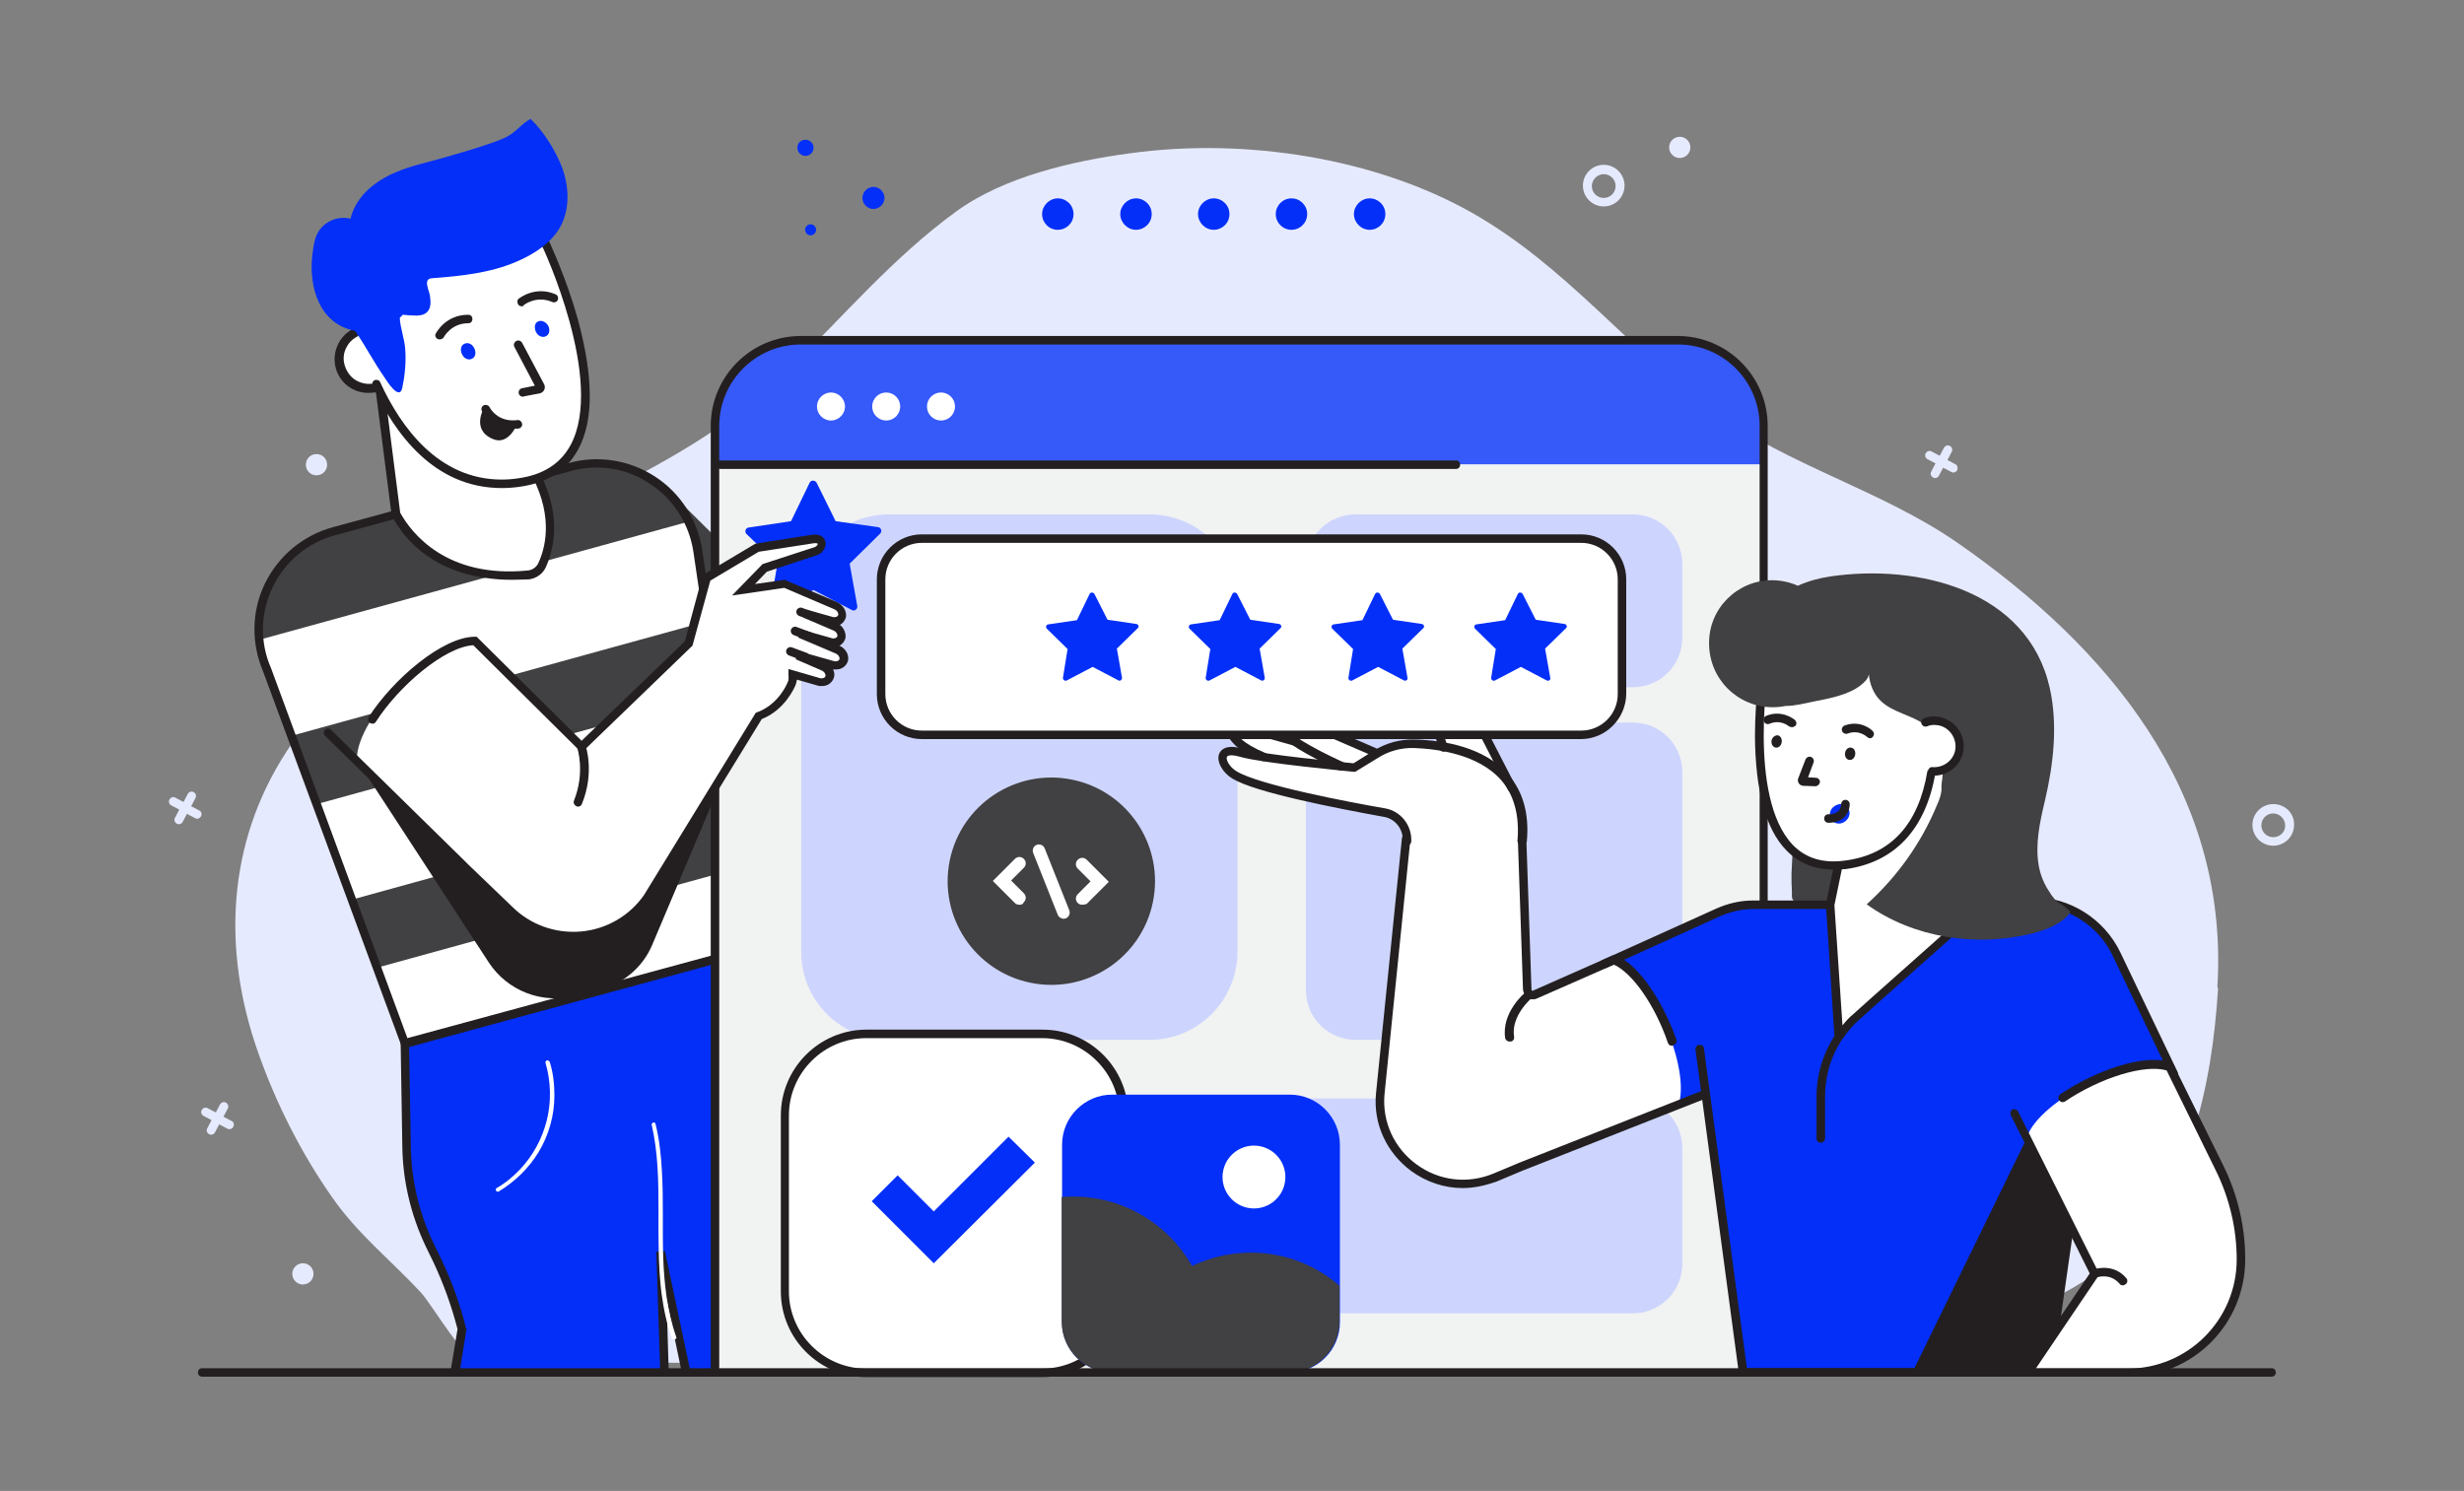
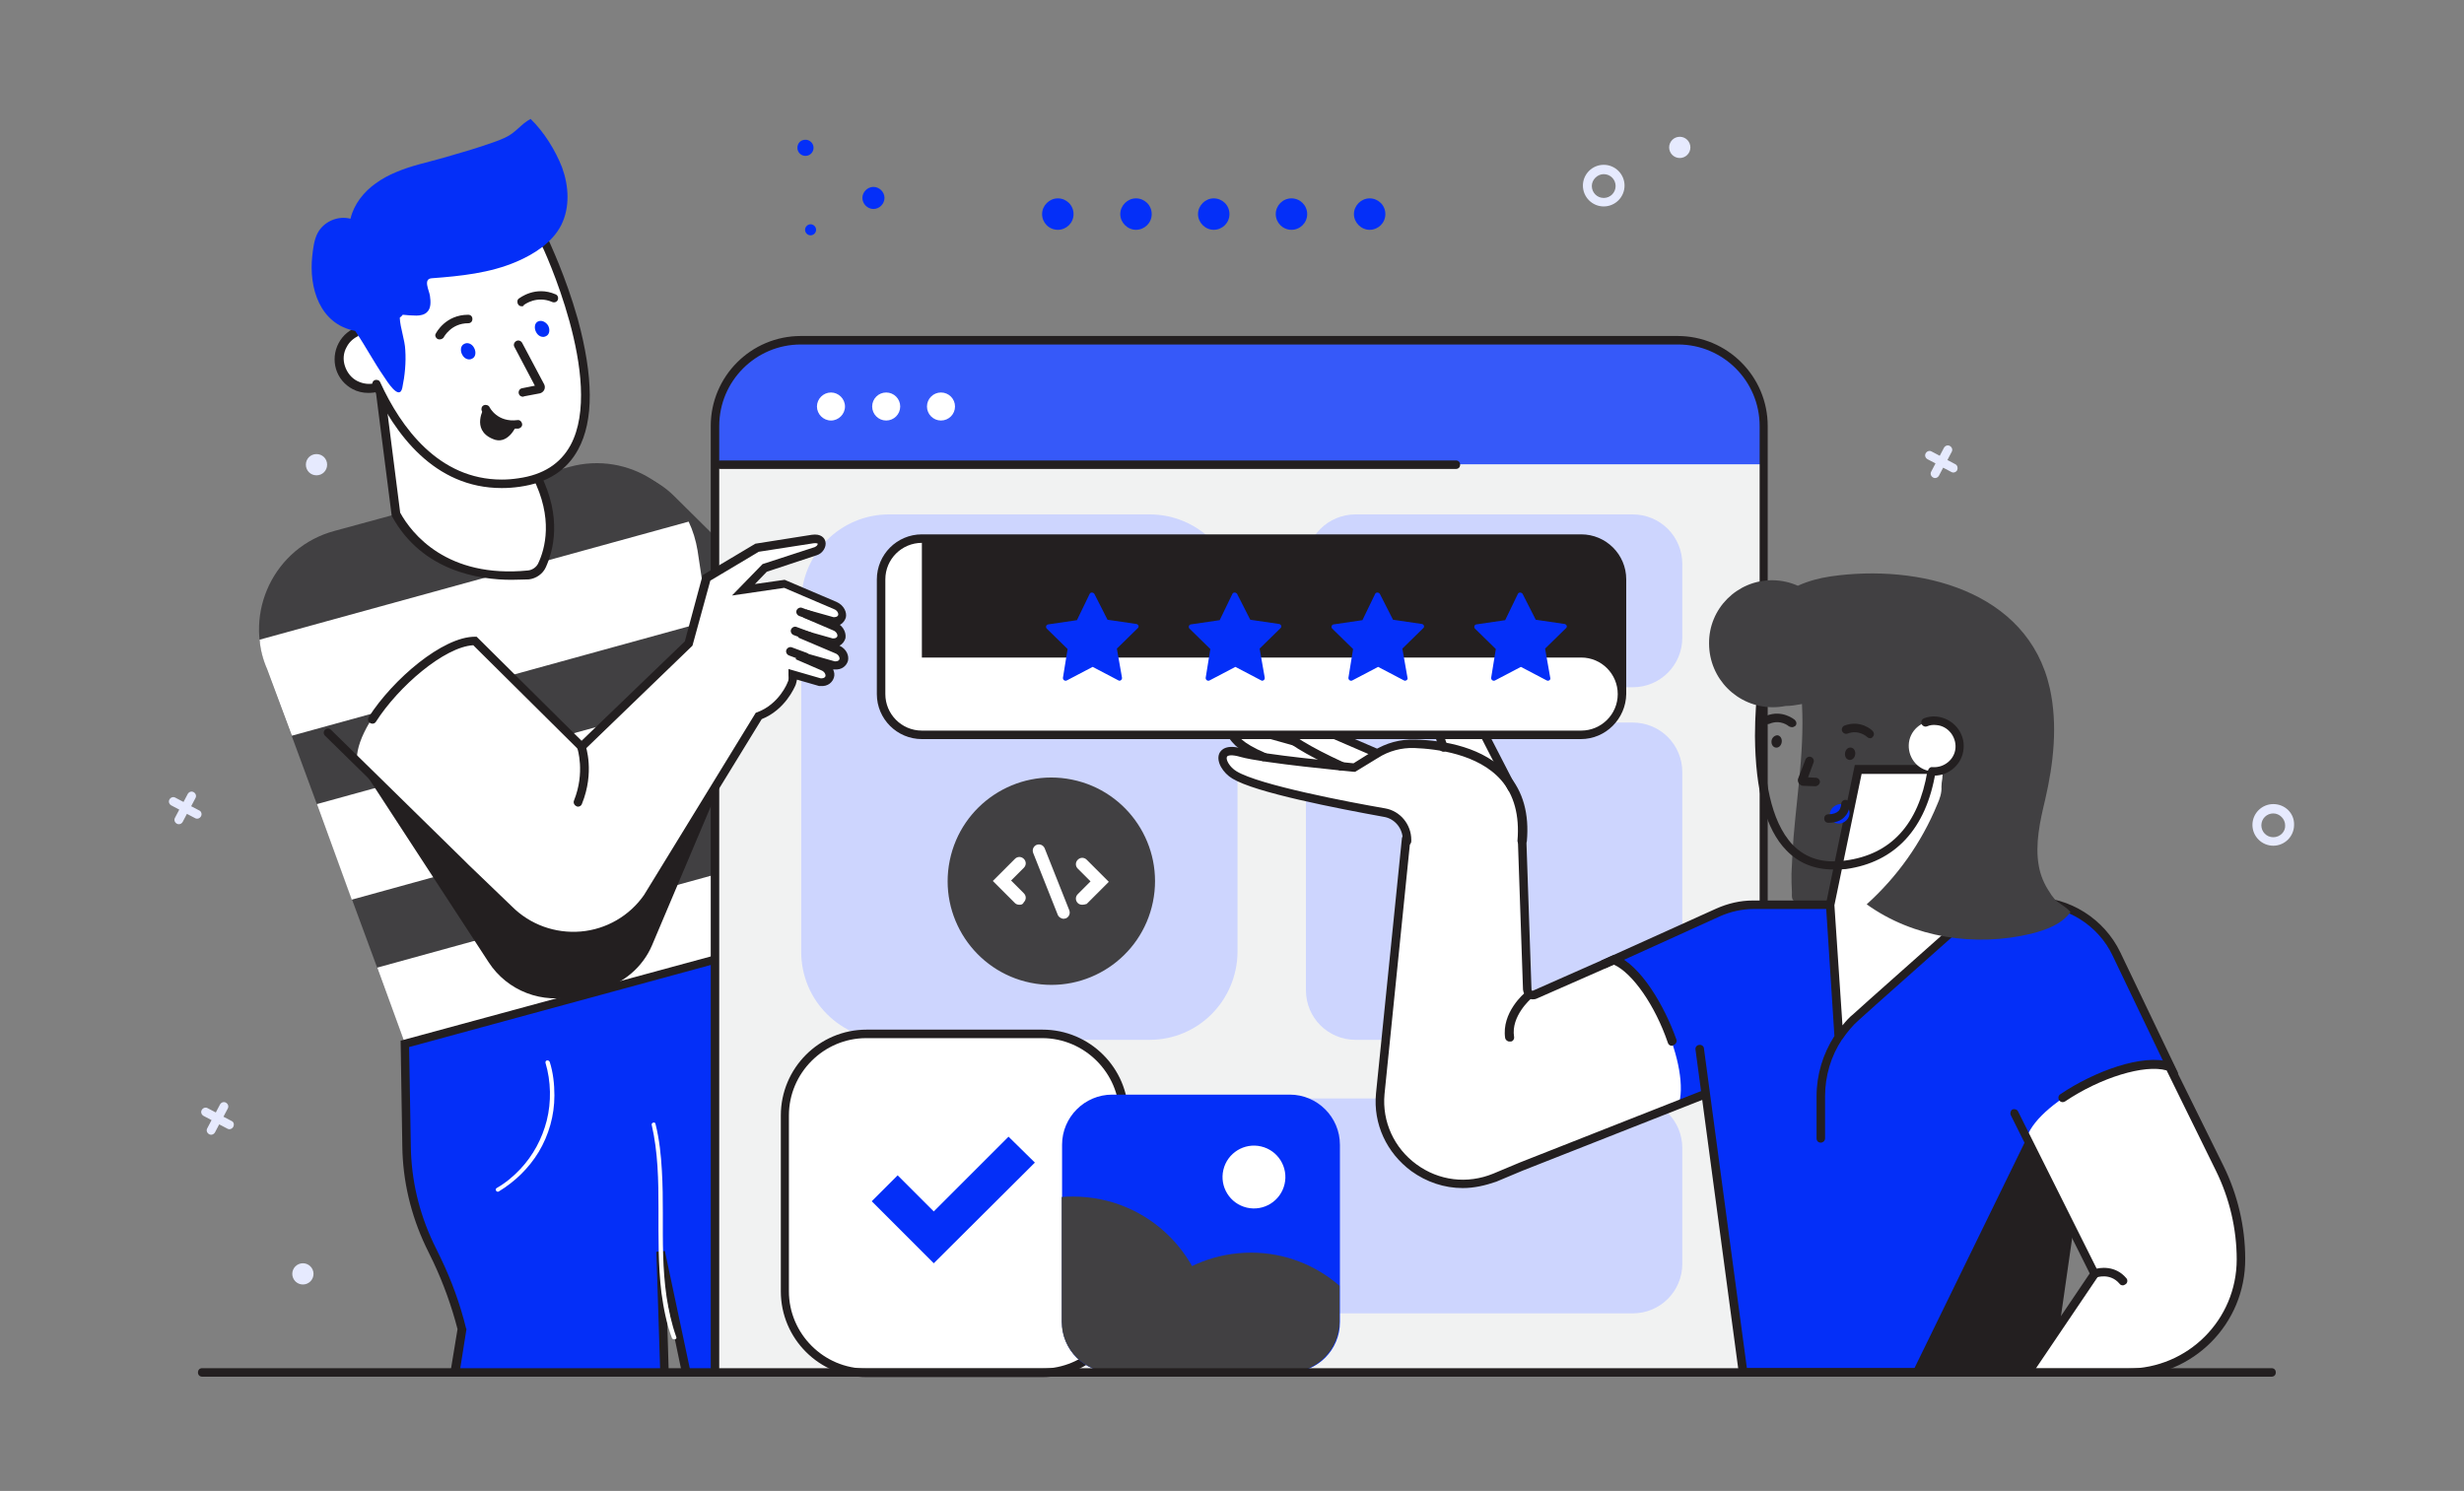
<svg xmlns="http://www.w3.org/2000/svg" version="1.1" id="Layer_3" x="0px" y="0px" viewBox="0 0 580 351" style="enable-background:new 0 0 580 351;" xml:space="preserve">
  <rect x="0" y="0" width="580" height="351" fill="#808080" stroke="none" />
  <style type="text/css">
	.st0{fill:#E6EAFE;}
	.st1{fill:#414042;}
	.st2{fill:#FFFFFF;}
	.st3{fill:#231F20;}
	.st4{fill:#111C3A;}
	.st5{fill:#042FF8;}
	.st6{fill:#F1F2F2;}
	.st7{fill:#3659F9;}
	.st8{fill:#CDD5FE;}
</style>
  <g>
    <g>
-       <path class="st0" d="M522,231.5c2.4-45.4-25.8-79.1-61.2-103.7c-17.9-12.4-39.7-18.1-57.5-31c-20-14.6-34.6-34.1-56.8-46.7    c-22.6-12.8-53.2-17.8-80.6-14c-13.4,1.8-29.5,5.5-40.7,13.6c-14.9,10.8-26.8,24.9-39.9,37.7c-14,13.6-29.3,21.7-46.5,30.4    c-28,14.1-54.4,33-71.4,59.2c-14,21.6-15.1,46.7-6.7,70.6c4.2,12,10.2,23.9,17.5,34.3c5.9,8.5,13.8,14.8,20.8,22.3    c2.9,3.1,10.9,17.4,15,17.2c38.1-1.5,77.7,0.2,116.1,0.4c48.8,0.2,97.6,0.4,146.5,0.6c20.7,0.1,44.3,2.9,63.8-2.6    c19.1-5.4,41-9.9,56.9-23.1c18.2-15.1,23.4-41.5,24.8-63.9C521.9,232.3,521.9,231.9,522,231.5z" />
-     </g>
+       </g>
    <g>
      <g>
        <path class="st1" d="M148.8,165.6l-19.5-19.3c-8-7.9-8-20.8-0.1-28.8l0.6-0.7c7.9-8,20.8-8,28.8-0.1l19.5,19.3L148.8,165.6z" />
      </g>
      <g>
        <path class="st1" d="M134.1,109.9L78.7,125c-14.1,3.8-21.5,19.2-15.8,32.6l32.4,87.9l82.7-22.5l-13.8-93.5     C162.1,115.3,148,106.1,134.1,109.9z" />
      </g>
      <g>
        <g>
          <polygon class="st2" points="178,223.1 175.2,204 88.8,227.8 95.3,245.6     " />
        </g>
        <g>
          <path class="st2" d="M164.2,129.6c-0.4-2.4-1.1-4.7-2.1-6.8L61.1,150.6c0.2,2.4,0.8,4.7,1.8,7l5.8,15.6l98-27L164.2,129.6z" />
        </g>
        <g>
          <polygon class="st2" points="172.7,187 169.2,163.2 74.6,189.3 82.8,211.8     " />
        </g>
      </g>
      <g>
-         <path class="st3" d="M94.7,246.8L61.9,158c-2.8-6.6-2.7-14.2,0.5-20.7c3.2-6.5,9-11.3,16-13.2l55.5-15.1     c6.9-1.9,14.3-0.7,20.3,3.2c6,3.9,10,10.2,11.1,17.3l13.9,94.4L94.7,246.8z M134.4,110.9l-55.5,15.1c-6.4,1.7-11.8,6.2-14.7,12.2     c-2.9,6-3.1,13-0.4,19.1l32.1,87.1l81-22l-13.7-92.6c-1-6.5-4.7-12.3-10.2-15.9C147.5,110.2,140.7,109.1,134.4,110.9z" />
-       </g>
+         </g>
      <g id="XMLID_00000071521316120207281760000009756008488333096330_">
        <path class="st2" d="M93.2,121c8.3,15.1,25.3,14.8,31.2,14.2c1.4-0.1,2.6-1,3.2-2.3c1.6-3.4,3.8-11-1.3-21l-11.4-30.5l-26,5.4     L93.2,121z" />
      </g>
      <g id="XMLID_00000064340543544767640680000001108053829738060441_">
        <path class="st3" d="M120.4,136.5c-7.6,0-21-2-28.1-14.9l-0.1-0.2l-4.5-35.2l27.8-5.8l11.7,31.2c5.2,10.3,3,18.1,1.3,21.9     c-0.7,1.6-2.3,2.7-4,2.9C123.5,136.4,122.1,136.5,120.4,136.5z M94.2,120.7c2.7,4.9,11,15.5,30.1,13.6c1-0.1,2-0.8,2.4-1.7     c1.6-3.4,3.6-10.6-1.3-20.2l0-0.1l-11.1-29.6L90,87.7L94.2,120.7z" />
      </g>
      <g>
        <path class="st4" d="M113.1,105.8l10.5-0.8l1.9,5.1C125.5,110,119,112.4,113.1,105.8z" />
      </g>
      <g>
        <path class="st5" d="M95.3,245.6l0.4,24.1c0.1,8,2,15.9,5.4,23.2l1.8,3.7c2.5,5.2,4.4,10.6,5.8,16.2l-1.6,9.9l49.3,0l-0.9-28     l5.9,27.8h45.8l-24.7-89.6l-4.5-9.8L95.3,245.6z" />
      </g>
      <g>
        <path class="st3" d="M107.1,323.7c-0.1,0-0.1,0-0.2,0c-0.5-0.1-0.9-0.6-0.8-1.1l1.6-9.7c-1.4-5.4-3.3-10.7-5.7-15.8l-1.8-3.7     c-3.5-7.4-5.4-15.4-5.5-23.6l-0.4-24.8l84.3-22.9l4.9,10.7l24.7,89.6c0.1,0.5-0.2,1.1-0.7,1.2s-1.1-0.2-1.2-0.7l-24.7-89.6     l-4.1-8.9l-81.2,22.1l0.4,23.3c0.1,7.9,1.9,15.6,5.3,22.8l1.8,3.7c2.5,5.2,4.5,10.7,5.9,16.4l0.1,0.2l-1.6,10.1     C108,323.3,107.6,323.7,107.1,323.7z" />
      </g>
      <g>
        <path class="st3" d="M156.4,323.7c-0.5,0-1-0.4-1-1l-0.9-28l2-0.2l5.9,27.8c0.1,0.5-0.2,1.1-0.8,1.2c-0.5,0.1-1.1-0.2-1.2-0.8     l-3.5-16.8l0.5,16.8C157.4,323.2,157,323.6,156.4,323.7C156.4,323.7,156.4,323.7,156.4,323.7z" />
      </g>
      <g>
        <g>
          <path class="st2" d="M159.2,314.8c-2.2-6.2-2.9-12.8-3.1-19.3c-0.2-6.6,0.1-13.3-0.3-19.9c-0.2-3.7-0.6-7.4-1.5-11      c-0.1-0.6-1-0.3-0.9,0.2c1.5,6.5,1.6,13.1,1.6,19.8c0,6.6-0.1,13.2,0.7,19.8c0.5,3.6,1.2,7.3,2.5,10.7      C158.6,315.5,159.4,315.3,159.2,314.8L159.2,314.8z" />
        </g>
      </g>
      <g>
        <g>
          <path class="st2" d="M128.4,250.2c1.3,4.4,1.4,9.2,0.3,13.6c-1.1,4.3-3.2,8.2-6.2,11.4c-1.7,1.8-3.5,3.3-5.6,4.5      c-0.5,0.3,0,1.1,0.5,0.8c3.8-2.3,7.1-5.5,9.4-9.3c2.4-4,3.7-8.6,3.7-13.3c0-2.7-0.3-5.4-1.1-7.9      C129.1,249.4,128.3,249.6,128.4,250.2L128.4,250.2z" />
        </g>
      </g>
      <g>
        <path class="st3" d="M85.2,180.8l29.8,45.7c4.4,6.8,12.7,10,20.6,7.9l5.6-1.4c5.5-1.4,10.1-5.3,12.3-10.5l18.1-42.8L85.2,180.8z" />
      </g>
      <g>
        <path class="st2" d="M93.4,82.5c1.1,3.7-1,7.6-4.6,8.7c-3.7,1.1-7.6-1-8.7-4.6c-1.1-3.7,1-7.6,4.6-8.7     C88.4,76.7,92.3,78.8,93.4,82.5z" />
      </g>
      <g>
        <path class="st3" d="M86.7,92.5c-1.3,0-2.6-0.3-3.7-0.9c-1.9-1-3.3-2.7-3.9-4.7c-0.6-2-0.4-4.2,0.6-6.1s2.7-3.3,4.7-3.9     c2-0.6,4.2-0.4,6.1,0.6c1.9,1,3.3,2.7,3.9,4.7l0,0c0.6,2,0.4,4.2-0.6,6.1s-2.7,3.3-4.7,3.9C88.3,92.4,87.5,92.5,86.7,92.5z      M86.8,78.5c-0.6,0-1.2,0.1-1.7,0.3c-1.5,0.5-2.8,1.5-3.5,2.9c-0.8,1.4-0.9,3-0.4,4.5c0.5,1.5,1.5,2.8,2.9,3.5s3,0.9,4.5,0.4     c1.5-0.5,2.8-1.5,3.5-2.9c0.8-1.4,0.9-3,0.4-4.5l0,0C92,81.3,91,80,89.6,79.3C88.7,78.8,87.7,78.5,86.8,78.5z" />
      </g>
      <g>
        <path class="st2" d="M130.4,60.1c0,0,22.9,49.3-8.2,53.6c-31,4.2-39.2-40.2-39.2-40.2S91.7,30.1,130.4,60.1z" />
      </g>
      <g>
        <path class="st3" d="M118.1,114.9c-15.9,0-25.2-12.8-30.4-24.1c-0.2-0.5,0-1.1,0.5-1.3c0.5-0.2,1.1,0,1.3,0.5     c4.9,10.7,13.8,22.9,28.6,22.9c1.3,0,2.6-0.1,3.9-0.3c5.8-0.8,9.9-3.4,12.3-7.8c8.2-15.2-6.6-46.8-6.8-47.1     c-0.2-0.5,0-1.1,0.5-1.3c0.5-0.2,1.1,0,1.3,0.5c0,0.1,3.9,8.2,6.7,18.2c3.7,13.6,3.8,23.9,0.1,30.7c-2.7,5-7.3,7.9-13.8,8.8     C120.9,114.8,119.5,114.9,118.1,114.9z" />
      </g>
      <g>
        <path class="st3" d="M122.8,72.1c-0.3,0-0.6-0.1-0.8-0.4c-0.3-0.4-0.3-1.1,0.1-1.4c0.2-0.1,3.9-3.1,8.7-1     c0.5,0.2,0.7,0.8,0.5,1.3s-0.8,0.7-1.3,0.5c-3.7-1.6-6.5,0.6-6.7,0.7C123.3,72.1,123,72.1,122.8,72.1z" />
      </g>
      <g>
        <path class="st5" d="M129,76.6c0.5,0.9,0.4,2.1-0.4,2.5c-0.8,0.5-1.9,0.1-2.4-0.9c-0.5-0.9-0.4-2.1,0.4-2.5     C127.4,75.3,128.4,75.7,129,76.6z" />
      </g>
      <g>
        <path class="st3" d="M103.5,79.9c-0.2,0-0.3,0-0.5-0.1c-0.5-0.3-0.7-0.9-0.4-1.3c0.1-0.2,2.3-4.4,7.6-4.4c0,0,0,0,0,0     c0.6,0,1,0.4,1,1c0,0.6-0.4,1-1,1c-4,0-5.7,3.2-5.8,3.4C104.2,79.7,103.9,79.9,103.5,79.9z" />
      </g>
      <g>
        <path class="st5" d="M111.6,81.9c0.5,0.9,0.4,2.1-0.4,2.5c-0.8,0.5-1.9,0.1-2.4-0.9c-0.5-0.9-0.4-2.1,0.4-2.5     C110,80.5,111.1,80.9,111.6,81.9z" />
      </g>
      <g>
        <path class="st3" d="M123.1,93.4c-0.5,0-0.9-0.3-1-0.8c-0.1-0.5,0.2-1.1,0.8-1.2l3-0.6l-4.8-9.1c-0.3-0.5-0.1-1.1,0.4-1.4     c0.5-0.3,1.1-0.1,1.4,0.4l5.2,9.8c0.2,0.4,0.2,0.9,0,1.3c-0.2,0.4-0.6,0.7-1,0.8l-3.7,0.7C123.2,93.4,123.1,93.4,123.1,93.4z      M126.2,91.5C126.2,91.5,126.2,91.6,126.2,91.5L126.2,91.5z" />
      </g>
      <g>
        <path class="st3" d="M120.7,100.9c-4.1,0-6.6-2.7-7.3-4.2c-0.2-0.5,0-1.1,0.5-1.3c0.5-0.2,1.1,0,1.3,0.4l0,0     c0.1,0.2,1.9,3.7,6.6,3.1c0.5-0.1,1,0.3,1.1,0.9c0.1,0.5-0.3,1-0.9,1.1C121.6,100.9,121.1,100.9,120.7,100.9z" />
      </g>
      <g>
        <path class="st5" d="M118.9,32.4c-1.9,0.9-4,1.5-5.7,2.1c-3,1-6,1.8-9,2.7c-3.5,1-7.4,1.8-10.9,3.3c-1.7,0.7-3.4,1.6-4.9,2.7     c-2.8,2-5.1,4.9-5.9,8.3c-3-0.8-6.4,0.7-7.8,3.5c-0.8,1.6-1,3.6-1.2,5.3c-0.8,7.4,1.7,16,10.1,17.6c0.1,0.1,0.1,0.2,0.2,0.3     c2.3,3.4,4.3,7.2,6.6,10.5c0.6,0.9,3.6,5.8,4.3,2.6c0.6-2.9,0.9-5.9,0.7-8.9c-0.1-2.4-1.2-5.2-1.3-7.6c0.2-0.2,0.5-0.4,0.7-0.7     c1.1,0.1,2.1,0.2,3.2,0.2c0.9,0,1.9-0.2,2.5-0.8c1-0.9,0.9-2.5,0.7-3.9c-0.2-1.3-1.7-4,0.5-4.1c6.7-0.5,13.6-1.2,19.9-3.9     c4.2-1.8,8.4-4.5,10.5-8.6c2.1-4.2,1.8-9.2,0.2-13.6c-1.6-4.1-4.3-8.4-7.4-11.4C122.6,29.2,121.5,31.2,118.9,32.4z" />
      </g>
      <g>
        <path class="st3" d="M114,95.9c0,0,1.2,4.3,7.5,4.4c0,0-2,4.7-5.6,3C110.8,101.1,114,95.9,114,95.9z" />
      </g>
    </g>
    <g>
      <g>
        <path class="st6" d="M415.2,323.1H168.3V100.3c0-11.2,9-20.2,20.2-20.2h206.4c11.2,0,20.2,9,20.2,20.2V323.1z" />
      </g>
      <g>
        <path class="st7" d="M395.7,80.1h-208c-10.7,0-19.4,8.7-19.4,19.4v9.8h246.8v-9.8C415.2,88.8,406.4,80.1,395.7,80.1z" />
      </g>
      <g>
        <path class="st2" d="M198.9,95.7c0,1.8-1.5,3.3-3.3,3.3s-3.3-1.5-3.3-3.3c0-1.8,1.5-3.3,3.3-3.3S198.9,93.9,198.9,95.7z" />
      </g>
      <g>
        <circle class="st2" cx="208.6" cy="95.7" r="3.3" />
      </g>
      <g>
        <circle class="st2" cx="221.5" cy="95.7" r="3.3" />
      </g>
      <g>
        <path class="st8" d="M270.6,244.8h-61.3c-11.4,0-20.7-9.2-20.7-20.7v-82.3c0-11.4,9.2-20.7,20.7-20.7h61.3     c11.4,0,20.7,9.2,20.7,20.7v82.3C291.2,235.6,282,244.8,270.6,244.8z" />
      </g>
      <g>
        <path class="st8" d="M384.3,161.8h-65.2c-6.5,0-11.7-5.2-11.7-11.7v-17.3c0-6.5,5.2-11.7,11.7-11.7h65.2     c6.5,0,11.7,5.2,11.7,11.7v17.3C396,156.6,390.8,161.8,384.3,161.8z" />
      </g>
      <g>
        <path class="st8" d="M384.3,309.2h-180c-6.5,0-11.7-5.2-11.7-11.7v-27.2c0-6.5,5.2-11.7,11.7-11.7h180c6.5,0,11.7,5.2,11.7,11.7     v27.2C396,304,390.8,309.2,384.3,309.2z" />
      </g>
      <g>
        <path class="st8" d="M384.3,244.8h-65.2c-6.5,0-11.7-5.2-11.7-11.7v-51.3c0-6.5,5.2-11.7,11.7-11.7h65.2     c6.5,0,11.7,5.2,11.7,11.7v51.3C396,239.6,390.8,244.8,384.3,244.8z" />
      </g>
      <g>
        <path class="st3" d="M342.7,110.4H169.6c-0.6,0-1-0.4-1-1s0.4-1,1-1h173.1c0.6,0,1,0.4,1,1S343.3,110.4,342.7,110.4z" />
      </g>
      <g>
        <path class="st3" d="M415.2,323.1c-0.6,0-1-0.4-1-1V100.3c0-10.6-8.6-19.2-19.2-19.2H188.5c-10.6,0-19.2,8.6-19.2,19.2v221.8     c0,0.6-0.4,1-1,1s-1-0.4-1-1V100.3c0-11.7,9.5-21.2,21.2-21.2h206.4c11.7,0,21.2,9.5,21.2,21.2v221.8     C416.2,322.7,415.7,323.1,415.2,323.1z" />
      </g>
    </g>
    <g>
      <path class="st5" d="M208.2,46.6c0,1.4-1.2,2.6-2.6,2.6c-1.4,0-2.6-1.2-2.6-2.6c0-1.4,1.2-2.6,2.6-2.6    C207,44,208.2,45.2,208.2,46.6z" />
    </g>
    <g>
      <path class="st5" d="M192.1,54.1c0,0.7-0.6,1.3-1.3,1.3c-0.7,0-1.3-0.6-1.3-1.3c0-0.7,0.6-1.3,1.3-1.3    C191.5,52.8,192.1,53.4,192.1,54.1z" />
    </g>
    <g>
      <path class="st5" d="M191.5,34.8c0,1-0.8,1.9-1.9,1.9c-1,0-1.9-0.8-1.9-1.9s0.8-1.9,1.9-1.9C190.6,32.9,191.5,33.7,191.5,34.8z" />
    </g>
    <g>
      <circle class="st0" cx="395.4" cy="34.7" r="2.5" />
    </g>
    <g>
      <path class="st0" d="M77,109.4c0,1.4-1.1,2.5-2.5,2.5c-1.4,0-2.5-1.1-2.5-2.5c0-1.4,1.1-2.5,2.5-2.5C75.9,106.9,77,108,77,109.4z" />
    </g>
    <g>
      <circle class="st0" cx="71.3" cy="299.9" r="2.5" />
    </g>
    <g>
      <path class="st0" d="M535.1,189.3c-2.7,0-4.9,2.2-4.9,4.9c0,2.7,2.2,4.9,4.9,4.9s4.9-2.2,4.9-4.9    C540.1,191.5,537.9,189.3,535.1,189.3z M535.1,197.1c-1.6,0-2.8-1.3-2.8-2.8c0-1.6,1.3-2.8,2.8-2.8s2.8,1.3,2.8,2.8    C538,195.8,536.7,197.1,535.1,197.1z" />
    </g>
    <g>
      <path class="st0" d="M377.5,38.8c-2.7,0-4.9,2.2-4.9,4.9s2.2,4.9,4.9,4.9s4.9-2.2,4.9-4.9S380.2,38.8,377.5,38.8z M377.5,46.6    c-1.6,0-2.8-1.3-2.8-2.8s1.3-2.8,2.8-2.8c1.6,0,2.8,1.3,2.8,2.8S379.1,46.6,377.5,46.6z" />
    </g>
    <g>
      <path class="st0" d="M460.3,109.3l-1.9-1l1-1.9c0.3-0.5,0.1-1.1-0.4-1.4c-0.5-0.3-1.1-0.1-1.4,0.4l-1,1.9l-1.9-1    c-0.5-0.3-1.1-0.1-1.4,0.4c-0.3,0.5-0.1,1.1,0.4,1.4l1.9,1l-1,1.9c-0.3,0.5-0.1,1.1,0.4,1.4c0.5,0.3,1.1,0.1,1.4-0.4l1-1.9l1.9,1    c0.5,0.3,1.1,0.1,1.4-0.4C460.9,110.2,460.8,109.6,460.3,109.3z" />
    </g>
    <g>
      <path class="st0" d="M46.9,190.8l-1.9-1l1-1.9c0.3-0.5,0.1-1.1-0.4-1.4c-0.5-0.3-1.1-0.1-1.4,0.4l-1,1.9l-1.9-1    c-0.5-0.3-1.1-0.1-1.4,0.4c-0.3,0.5-0.1,1.1,0.4,1.4l1.9,1l-1,1.9c-0.3,0.5-0.1,1.1,0.4,1.4c0.5,0.3,1.1,0.1,1.4-0.4l1-1.9l1.9,1    c0.5,0.3,1.1,0.1,1.4-0.4S47.4,191,46.9,190.8z" />
    </g>
    <g>
      <path class="st0" d="M54.5,263.9l-1.9-1l1-1.9c0.3-0.5,0.1-1.1-0.4-1.4c-0.5-0.3-1.1-0.1-1.4,0.4l-1,1.9l-1.9-1    c-0.5-0.3-1.1-0.1-1.4,0.4c-0.3,0.5-0.1,1.1,0.4,1.4l1.9,1l-1,1.9c-0.3,0.5-0.1,1.1,0.4,1.4c0.5,0.3,1.1,0.1,1.4-0.4l1-1.9l1.9,1    c0.5,0.3,1.1,0.1,1.4-0.4C55.2,264.7,55,264.1,54.5,263.9z" />
    </g>
    <g>
-       <path class="st5" d="M200.5,143.6l-9-4.7l-8.9,4.7c-0.6,0.3-1.4-0.2-1.3-0.9l1.7-10l-7.3-7c-0.5-0.5-0.2-1.4,0.5-1.5l10-1.5    l4.4-9.1c0.3-0.6,1.2-0.6,1.6,0l4.5,9.1l10,1.4c0.7,0.1,1,1,0.5,1.5l-7.2,7.1l1.8,10C201.9,143.4,201.1,144,200.5,143.6z" />
-     </g>
+       </g>
    <g>
      <g>
        <path class="st5" d="M252.7,50.4c0,2.1-1.7,3.7-3.7,3.7c-2.1,0-3.7-1.7-3.7-3.7s1.7-3.7,3.7-3.7C251,46.7,252.7,48.3,252.7,50.4z     " />
      </g>
      <g>
        <path class="st5" d="M271.1,50.4c0,2.1-1.7,3.7-3.7,3.7s-3.7-1.7-3.7-3.7s1.7-3.7,3.7-3.7S271.1,48.3,271.1,50.4z" />
      </g>
      <g>
        <path class="st5" d="M289.4,50.4c0,2.1-1.7,3.7-3.7,3.7s-3.7-1.7-3.7-3.7s1.7-3.7,3.7-3.7S289.4,48.3,289.4,50.4z" />
      </g>
      <g>
        <circle class="st5" cx="304" cy="50.4" r="3.7" />
      </g>
      <g>
        <path class="st5" d="M326.1,50.4c0,2.1-1.7,3.7-3.7,3.7s-3.7-1.7-3.7-3.7s1.7-3.7,3.7-3.7S326.1,48.3,326.1,50.4z" />
      </g>
    </g>
    <g>
      <g>
        <path class="st2" d="M245.4,323.2h-41.4c-10.6,0-19.2-8.6-19.2-19.2v-41.4c0-10.6,8.6-19.2,19.2-19.2h41.4     c10.6,0,19.2,8.6,19.2,19.2V304C264.5,314.6,255.9,323.2,245.4,323.2z" />
      </g>
      <g>
        <path class="st3" d="M245.4,324.2h-41.4c-11.1,0-20.2-9-20.2-20.2v-41.4c0-11.1,9-20.2,20.2-20.2h41.4c11.1,0,20.2,9,20.2,20.2     V304C265.5,315.1,256.5,324.2,245.4,324.2z M203.9,244.4c-10,0-18.2,8.2-18.2,18.2V304c0,10,8.2,18.2,18.2,18.2h41.4     c10,0,18.2-8.2,18.2-18.2v-41.4c0-10-8.2-18.2-18.2-18.2H203.9z" />
      </g>
      <g>
        <g>
          <polygon class="st5" points="219.8,297.4 205.2,282.8 211.3,276.7 219.8,285.2 237.4,267.6 243.6,273.7     " />
        </g>
      </g>
    </g>
    <g>
      <g>
        <g>
          <path class="st2" d="M196.4,142.5l-11.9-5.1l-9.6,1.4l5-5.2l12.1-4c1.5-0.4,2.3-3.3-0.8-2.9l-13.1,2l-11.9,7.1l-4.1,15.5      l-25.2,24.3l-25.1-24.9c-9.9,0-27.8,18.1-27.8,28l24.5,24.3l0,0l0,0l0.2,0.2c0.3,0.3,0.5,0.5,0.8,0.8l10.3,9.8      c9.4,9.4,25,8,32.6-2.9l26.2-42.7c5.8-2.1,7.8-7.7,7.8-7.7c0.2-0.4,0.3-1.1,0.3-2.1l6.4,1.8c2.8,0.3,3-2.8,0.6-3.8l-6-2.6      l8.6,2.5c2.8,0.3,3-2.8,0.6-3.8l-8.7-3.7l7.5,2.2c2.8,0.3,3-2.8,0.6-3.8l-7-3l6.5,1.9C198.6,146.6,198.8,143.5,196.4,142.5z" />
        </g>
      </g>
      <g>
        <g>
          <path class="st3" d="M134.9,221.2c-5.9,0-11.6-2.3-15.8-6.5l-10.3-9.8c-0.3-0.3-0.6-0.5-0.8-0.8l-0.2-0.2l-31.3-30.7      c-0.4-0.4-0.4-1,0-1.4c0.4-0.4,1-0.4,1.4,0l31.5,30.9c0.3,0.3,0.5,0.5,0.8,0.8l10.3,9.9c4.3,4.3,10.2,6.4,16.2,5.9      c6-0.5,11.5-3.7,14.9-8.6l26.3-42.9l0.3-0.1c5.2-1.9,7.2-7,7.2-7.1l0.1-0.2c0,0,0.2-0.3,0.1-1.5l0-1.4l7.6,2.2      c0.3,0,0.9,0,1.1-0.5c0.1-0.4-0.2-1.1-1-1.4l-6-2.6l0.7-1.9l8.5,2.4c0.3,0,0.9,0,1.1-0.5c0.1-0.4-0.2-1.1-1-1.4l-8.7-3.7      l0.7-1.9l7.4,2.1c0.3,0,0.9,0,1.1-0.5c0.1-0.4-0.2-1.1-1-1.4l-7-3l0.7-1.9l6.4,1.8c0.3,0,0.9,0,1.1-0.5c0.1-0.4-0.2-1.1-1-1.4      l-11.7-5l-12.3,1.8l7.2-7.4l12.3-4c0.2-0.1,0.5-0.3,0.6-0.5c0.1-0.2,0.1-0.3,0.1-0.3c0,0-0.3-0.2-1-0.1l-12.9,2l-11.4,6.8      L163,152l-0.2,0.2l-25.9,25l-25.5-25.3c-6.8,0.4-17.6,9.7-22.9,18c-0.3,0.5-0.9,0.6-1.4,0.3c-0.5-0.3-0.6-0.9-0.3-1.4      c5.7-8.9,17.4-18.9,25-18.9l0.4,0l24.7,24.5l24.3-23.4l4.2-15.6l12.4-7.4l13.3-2.1c2.1-0.3,3,0.7,3.2,1.6c0.3,1.3-0.7,2.8-2,3.2      l-11.8,3.9l-2.8,2.9l7-1l12.2,5.2c1.8,0.8,2.5,2.5,2.2,3.7c-0.2,0.6-0.6,1.3-1.4,1.7c1.1,0.9,1.5,2.2,1.3,3.2      c-0.2,0.6-0.6,1.3-1.4,1.7c1.7,0.8,2.3,2.4,2,3.6c-0.3,1-1.3,2.2-3.3,2l-0.2,0c0.3,0.6,0.4,1.3,0.2,1.9c-0.3,1-1.3,2.2-3.3,2      l-0.2,0l-5.2-1.5c-0.1,0.5-0.2,0.9-0.3,1.2c-0.3,0.7-2.5,5.9-8,8.1l-26,42.4c-3.8,5.5-9.8,8.9-16.4,9.5      C136.2,221.1,135.5,221.2,134.9,221.2z" />
        </g>
      </g>
      <g>
        <path class="st3" d="M189.5,155.7c-0.1,0-0.2,0-0.3-0.1l-3.5-1.3c-0.5-0.2-0.8-0.8-0.6-1.3s0.8-0.8,1.3-0.6l3.5,1.3     c0.5,0.2,0.8,0.8,0.6,1.3C190.3,155.4,189.9,155.7,189.5,155.7z" />
      </g>
      <g>
        <path class="st3" d="M190.6,150.9c-0.1,0-0.2,0-0.3-0.1l-3.5-1.3c-0.5-0.2-0.8-0.8-0.6-1.3c0.2-0.5,0.8-0.8,1.3-0.6l3.5,1.3     c0.5,0.2,0.8,0.8,0.6,1.3C191.4,150.6,191,150.9,190.6,150.9z" />
      </g>
      <g>
        <path class="st3" d="M191.9,146.4c-0.1,0-0.2,0-0.3-0.1l-3.5-1.3c-0.5-0.2-0.8-0.8-0.6-1.3c0.2-0.5,0.8-0.8,1.3-0.6l3.5,1.3     c0.5,0.2,0.8,0.8,0.6,1.3C192.7,146.2,192.3,146.4,191.9,146.4z" />
      </g>
      <g>
        <path class="st3" d="M136.1,189.9c-0.1,0-0.3,0-0.4-0.1c-0.5-0.2-0.8-0.8-0.6-1.3c2.7-6.7,0.8-12.3,0.8-12.4     c-0.2-0.5,0.1-1.1,0.6-1.3c0.5-0.2,1.1,0.1,1.3,0.6c0.1,0.3,2.2,6.4-0.8,13.8C136.9,189.6,136.5,189.9,136.1,189.9z" />
      </g>
    </g>
    <g>
      <g>
        <path class="st5" d="M303.6,323.1h-41.8c-6.5,0-11.8-5.3-11.8-11.8v-41.8c0-6.5,5.3-11.8,11.8-11.8h41.8     c6.5,0,11.8,5.3,11.8,11.8v41.8C315.4,317.8,310.1,323.1,303.6,323.1z" />
      </g>
      <g>
        <ellipse transform="matrix(0.229 -0.973 0.973 0.229 -41.879 501.016)" class="st2" cx="295.3" cy="276.9" rx="7.4" ry="7.4" />
      </g>
      <g>
        <path class="st1" d="M252.6,281.7c-0.9,0-1.8,0-2.7,0.1v29.3c0,6.7,5.4,12,12,12h21.4c0.9-2.9,1.4-6.1,1.4-9.3     C284.7,296.1,270.4,281.7,252.6,281.7z" />
      </g>
      <g>
        <path class="st1" d="M294.5,294.9c-16.4,0-29.9,12.3-31.9,28.2h40.7c6.7,0,12-5.4,12-12v-8.4     C309.8,297.9,302.5,294.9,294.5,294.9z" />
      </g>
    </g>
    <g>
      <g>
        <path class="st5" d="M378.4,226.6l16,33.9l24.7-10.7c9.5-4.2,13.8-15.2,9.6-24.7v0c-4.2-9.5-15.2-13.8-24.7-9.6L378.4,226.6z" />
      </g>
      <g>
        <path class="st2" d="M379.8,226l-20.3,9l-1.2-36.9c0,0-26.9-2.5-27.2-0.6l-6.1,60.1c-1.2,14.6,13.4,25.3,27,19.8l6.2-2.6     l36.8-14.3C398.3,251.6,388.5,229.4,379.8,226z" />
      </g>
      <g>
        <path class="st3" d="M344.3,279.7c-4.3,0-8.5-1.4-12.1-4c-5.8-4.3-9-11.1-8.3-18.3l6.1-60.1c0.1-0.5,0.5-1,1.1-0.9     c0.5,0.1,0.9,0.5,0.9,1.1l-6.1,60.1c-0.6,6.5,2.3,12.7,7.5,16.5c5.3,3.9,12,4.7,18.1,2.2l6.2-2.6l42.9-16.9     c0.5-0.2,1.1,0.1,1.3,0.6c0.2,0.5,0,1.1-0.6,1.3l-42.9,16.9l-6.2,2.6C349.6,279.1,347,279.7,344.3,279.7z" />
      </g>
      <g>
        <path class="st3" d="M393.5,246.2c-0.4,0-0.8-0.3-0.9-0.7c-3-8.8-8.3-16.4-12.7-18.4l-18.2,8c-0.7,0.3-1.5,0.2-2.1-0.2     c-0.6-0.4-1-1.1-1.1-1.9l-1.2-35c0-0.6,0.4-1,1-1c0.6,0,1,0.4,1,1l1.2,35c0,0.1,0.1,0.2,0.1,0.2c0,0,0.1,0.1,0.3,0l19-8.4     l0.4,0.1c5.9,2.3,11.5,11.9,14.3,19.8c0.2,0.5-0.1,1.1-0.6,1.3C393.7,246.2,393.6,246.2,393.5,246.2z" />
      </g>
      <g>
        <path class="st1" d="M459.8,153.5c-6.6-6.3-16.6-10.8-25.9-10.2c-9.8,0.7-10.9,10.7-10.1,18.2c1.4,11.8-0.6,23.6-1.6,35.4     c-0.2,2.9-0.4,5.9-0.5,8.8c0,1.4,0,2.8,0.1,4.3c0,0.5-0.1,1.3,0.2,1.8c0.2,0.3,0.7,0.6,1,0.9c0.4,0.3,0.8,0.7,1.2,1     c3.4,2.6,7.2,4.6,11.2,6c3.6,1.2,7.4,1.9,11.2,2.1c4.5,0.1,9-0.5,13.4-1.1c3-0.4,6-0.9,8.9-1.9c2-0.7,3.8-1.6,5.4-3     c0.6-0.5,1.7-1.3,1.9-2.1c0.2-1.1,0.3-2.2,0.5-3.3c0.6-4.7,0.6-9.5,0.3-14.2c-0.4-4.8-1.2-9.5-2.3-14.1c-0.4-1.5-0.8-2.9-1.2-4.4     C471,168.7,466.6,160,459.8,153.5z" />
      </g>
      <g>
        <path class="st5" d="M412.7,213.1h67.1c0,0,0,0,0,0c7.2-0.3,14.3,3.6,17.6,10.5l16,33L490.2,268l-7.9,55h-72l-13.2-91.9     C395.7,221.6,403.1,213.1,412.7,213.1z" />
      </g>
      <g>
        <path class="st3" d="M483.1,324h-73.7l-10.3-76.9c-0.1-0.5,0.3-1.1,0.9-1.1c0.5-0.1,1.1,0.3,1.1,0.9l10.1,75.2h70.2l7.8-54.2     c0.1-0.5,0.6-0.9,1.1-0.8c0.5,0.1,0.9,0.6,0.8,1.1L483.1,324z" />
      </g>
      <g>
        <path class="st3" d="M377.6,227.9c-0.4,0-0.7-0.2-0.9-0.6c-0.2-0.5,0-1.1,0.5-1.3l26.8-12.1c2.7-1.2,5.6-1.9,8.6-1.9     c0,0,0.1,0,0.1,0h67.1c0.6,0,1,0.4,1,1c0,0.6-0.4,1-1,1h-67c-2.7,0-5.4,0.6-7.9,1.7L378,227.9     C377.9,227.9,377.7,227.9,377.6,227.9z" />
      </g>
      <g>
        <polygon class="st3" points="477.2,267.7 450.2,323 482.3,323 490.2,268    " />
      </g>
      <g>
        <path class="st2" d="M500.9,323.1c14.7,0,26.7-12,26.7-26.7l0,0c0-7.4-1.7-14.7-5-21.3l-11.8-24c-8.9-3-30.6,7.7-33.7,16.6     l15.9,32.2l-15.7,23.2L500.9,323.1z" />
      </g>
      <g>
        <path class="st3" d="M500.9,324.1h-25.4l16.4-24.3l-18.6-37.3c-0.2-0.5,0-1.1,0.4-1.3c0.5-0.2,1.1,0,1.3,0.4l19.2,38.4l-15,22.2     h21.6c14.2,0,25.7-11.5,25.7-25.7c0-7.2-1.7-14.4-4.9-20.9l-11.6-23.6c-5.2-1.5-15.6,1.7-23.9,7.3c-0.5,0.3-1.1,0.2-1.4-0.3     c-0.3-0.5-0.2-1.1,0.3-1.4c7.8-5.3,19.5-9.7,26-7.5l0.4,0.1l12,24.3c3.3,6.7,5.1,14.3,5.1,21.8     C528.6,311.7,516.2,324.1,500.9,324.1z" />
      </g>
      <g id="XMLID_00000037672401042217205760000012780231316217658773_">
        <polygon class="st2" points="466.5,213 432.7,243.1 430.8,213.1 437.3,181.2 458,181.2    " />
      </g>
      <g id="XMLID_00000080924587376109419470000005886281836141016205_">
        <path class="st3" d="M428.6,269c-0.6,0-1-0.4-1-1v-9.9c0-5.1,1.5-10,4.2-14.2l-2-31l6.8-32.8h22.2l8.9,33.2l-26.1,23.2l-4,3.6     c-1.5,1.3-2.8,2.9-3.9,4.5c0,0,0,0.1-0.1,0.1c-2.6,3.9-4,8.6-4,13.4v9.9C429.6,268.6,429.1,269,428.6,269z M431.8,213.1l1.9,28.3     c0.8-1,1.6-1.9,2.6-2.7l4-3.6l25.2-22.4l-8.2-30.5h-19.1L431.8,213.1z" />
      </g>
      <g>
        <path class="st2" d="M331,198v-0.3c0-3.2-2.3-5.9-5.4-6.4c-9.7-1.7-29.9-5.6-35.3-8.9c-3.4-2-4.7-7.1,1.8-5.3     c5.3,1.5,26.5,3.5,26.5,3.5l5.1-3.1c2.7-1.7,5.9-2.5,9.1-2.4c9.3,0.3,27.1,3.4,25.3,22.9H331z" />
      </g>
      <g>
        <path class="st2" d="M320.2,179.2l-25.2-7.3c-0.9-0.3-1.7-0.4-2.6-0.4c-1.8-0.1-4,0.4-0.9,3.4c4.8,4.6,27.5,10.5,27.5,10.5     L320.2,179.2z" />
      </g>
      <g>
        <path class="st2" d="M329.2,179.5l-24.1-10.3c-0.8-0.4-1.7-0.6-2.6-0.8c-1.8-0.3-4.1-0.1-1.3,3.3c4.2,5.1,26,13.8,26,13.8     L329.2,179.5z" />
      </g>
      <g>
        <path class="st2" d="M355.9,185.5l-11.8-22.9c-0.6-1.3-1.6-2.5-2.8-3.3c-1.7-1.1-3.9-1.6-4.4,3.1c-0.7,7.8,8.8,28.2,8.8,28.2     L355.9,185.5z" />
      </g>
      <g>
-         <path class="st2" d="M454.3,160.7c0,0,7.9,39.1-19.9,42.8c-27.8,3.7-18.9-47.7-18.9-47.7S433.7,132.7,454.3,160.7z" />
-       </g>
+         </g>
      <g>
        <path class="st3" d="M431.6,204.7c-4.5,0-8.2-1.5-11.1-4.5c-4.9-5-7.3-14.1-7.4-26.9c0-9.4,1.4-17.5,1.4-17.6     c0.1-0.5,0.6-0.9,1.2-0.8c0.5,0.1,0.9,0.6,0.8,1.2c-0.1,0.3-5.3,31.5,5.5,42.8c3.1,3.2,7.2,4.4,12.3,3.7     c10.8-1.4,17.3-8.5,19.4-21.1c0.1-0.5,0.6-0.9,1.1-0.8c0.5,0.1,0.9,0.6,0.8,1.1c-2.2,13.3-9.5,21.2-21.1,22.8     C433.5,204.7,432.5,204.7,431.6,204.7z" />
      </g>
      <g>
        <path class="st3" d="M427.3,185.1C427.3,185.1,427.3,185.1,427.3,185.1l-2.8-0.1c-0.4,0-0.8-0.2-1.1-0.6     c-0.2-0.4-0.3-0.8-0.1-1.2l1.7-4.4c0.2-0.5,0.8-0.8,1.3-0.6c0.5,0.2,0.8,0.8,0.6,1.3l-1.3,3.5l1.8,0.1c0.6,0,1,0.5,1,1     C428.3,184.7,427.8,185.1,427.3,185.1z M425.2,183.9L425.2,183.9C425.2,183.9,425.2,183.9,425.2,183.9z" />
      </g>
      <g>
        <path class="st3" d="M421.8,171.2c-0.2,0-0.5-0.1-0.7-0.2c-0.1-0.1-2-1.7-4.6-0.6c-0.5,0.2-1.1,0-1.3-0.6c-0.2-0.5,0-1.1,0.6-1.3     c3.7-1.5,6.6,0.9,6.7,1c0.4,0.4,0.5,1,0.1,1.4C422.3,171.1,422.1,171.2,421.8,171.2z" />
      </g>
      <g>
        <path class="st3" d="M440.2,173.8c-0.2,0-0.5-0.1-0.7-0.3l0,0c-0.1-0.1-2-1.8-4.6-0.8c-0.5,0.2-1.1-0.1-1.3-0.6     c-0.2-0.5,0.1-1.1,0.6-1.3c3.8-1.4,6.5,1.1,6.6,1.3c0.4,0.4,0.4,1,0,1.4C440.7,173.7,440.4,173.8,440.2,173.8z" />
      </g>
      <g>
        <path class="st3" d="M417,174.4c-0.1,0.8,0.3,1.5,1,1.6c0.7,0.1,1.3-0.5,1.4-1.3c0.1-0.8-0.3-1.5-1-1.6     C417.8,173.1,417.1,173.6,417,174.4z" />
      </g>
      <g>
        <path class="st3" d="M434.3,177.3c-0.1,0.8,0.3,1.5,1,1.6c0.7,0.1,1.3-0.5,1.4-1.3c0.1-0.8-0.3-1.5-1-1.6     C435,175.9,434.4,176.5,434.3,177.3z" />
      </g>
      <g>
        <path class="st5" d="M431.1,193c0.7,1,2.1,1.2,3.2,0.4c1.1-0.8,1.4-2.2,0.7-3.2c-0.7-1-2.1-1.2-3.2-0.4     C430.7,190.5,430.4,192,431.1,193z" />
      </g>
      <g>
        <path class="st3" d="M430.4,193.7C430.4,193.7,430.4,193.7,430.4,193.7c-0.6,0-1-0.4-1-1s0.4-1,1-1l0,0c0,0,0,0,0,0     c1.1,0,1.9-0.3,2.4-0.8c0.6-0.7,0.6-1.6,0.6-1.6c0-0.5,0.4-1,1-1c0.5,0,1,0.4,1,1c0,0.2,0,1.8-1.2,3     C433.4,193.2,432.1,193.7,430.4,193.7z" />
      </g>
      <g>
        <path class="st3" d="M511.7,253.8c-0.4,0-0.7-0.2-0.9-0.6L497.3,225c-3.4-7.2-10.8-11.8-18.8-11.8h-1.4c-0.6,0-1-0.4-1-1     s0.4-1,1-1h1.4c8.7,0,16.8,5.1,20.6,13l13.5,28.2c0.2,0.5,0,1.1-0.5,1.3C512,253.7,511.8,253.8,511.7,253.8z" />
      </g>
      <g>
        <path class="st1" d="M417.1,136.6c2.2,0,4.3,0.5,6.1,1.3c2.4-1.1,5-1.8,7.7-2.2c20.6-3,46.4,3.2,51.6,26.3     c1.9,8.6,0.9,17.7-1.1,26.3c-1.2,5-2.4,10.4-1.5,15.5c0.4,2.3,1.3,4.4,2.6,6.3c0.2,0.3,0.4,0.7,0.7,1c0.4,0.6,0.8,1,1.4,1.4     c0.9,0.6,1.8,1.2,2.6,2c0.1,0.1,0.1,0.2,0.2,0.2c-2.1,2.9-5.7,4.2-9.2,5.1c-13.2,3.2-27.8,1-38.8-6.9     c7.2-6.5,12.9-14.5,16.6-23.5c0.6-1.3,1.1-2.8,1-4.2c0-0.6,0.1-1.3,0.2-1.9c0.1-0.8,0.1-1.6,0.1-2.4c0-2.2,0-4.6-0.8-6.7     c-0.6-1.6-2-2.5-3.3-3.5c-3.2-2.4-7.6-2.9-10.5-5.7c-1.7-1.6-2.6-4-2.8-6.3c-0.1,1.1-1.1,2-2,2.7c-2.9,2.2-7.1,3-10.7,3.7     c-2,0.4-4.6,1.1-6.9,1.1c-1,0.2-2,0.3-3,0.3c-8.3,0-15-6.7-15-15C402.2,143.3,408.9,136.6,417.1,136.6z" />
      </g>
      <g>
        <path class="st2" d="M449.3,175.4c-0.1,3.3,2.4,6.1,5.7,6.2c3.3,0.1,6.1-2.4,6.2-5.7c0.1-3.3-2.4-6.1-5.7-6.2     C452.2,169.6,449.4,172.1,449.3,175.4z" />
      </g>
      <g>
        <path class="st3" d="M455.3,182.6c-0.2,0-0.4,0-0.6,0c-0.6-0.1-1-0.5-0.9-1.1c0.1-0.5,0.5-1,1.1-0.9c2.7,0.2,5.2-1.8,5.4-4.5     c0.2-2.7-1.8-5.2-4.5-5.4c-0.8-0.1-1.5,0-2.2,0.3c-0.5,0.2-1.1-0.1-1.3-0.6s0.1-1.1,0.6-1.3c1-0.4,2-0.5,3-0.4     c3.8,0.4,6.7,3.8,6.3,7.6C461.9,179.9,458.8,182.6,455.3,182.6z" />
      </g>
      <g>
        <path class="st3" d="M499.7,302.6c-0.3,0-0.6-0.1-0.8-0.4c-2.2-2.6-5.4-1.5-5.5-1.4c-0.5,0.2-1.1-0.1-1.3-0.6     c-0.2-0.5,0.1-1.1,0.6-1.3c1.6-0.6,5.3-1,7.8,2c0.4,0.4,0.3,1.1-0.1,1.4C500.1,302.5,499.9,302.6,499.7,302.6z" />
      </g>
      <g>
        <path class="st3" d="M355.3,245.2c-0.5,0-0.9-0.4-1-0.8c-0.9-6,4.5-10.6,4.8-10.8c0.4-0.4,1.1-0.3,1.4,0.1     c0.4,0.4,0.3,1.1-0.1,1.4c0,0-4.8,4.1-4,9c0.1,0.5-0.3,1.1-0.8,1.1C355.4,245.2,355.3,245.2,355.3,245.2z" />
      </g>
      <g>
        <path class="st3" d="M358.2,199C358.2,199,358.1,199,358.2,199c-0.6-0.1-1-0.5-1-1.1c0.5-5.9-0.8-10.8-3.9-14.3     c-5.4-6.1-15.1-7.3-20.4-7.5c-3-0.1-6,0.7-8.5,2.3l-5.4,3.3l-0.3,0c-0.9-0.1-21.4-2-26.7-3.5c-2-0.6-3.1-0.4-3.2,0     c-0.3,0.6,0.6,2.4,2.3,3.4c5.3,3.2,26.2,7.2,34.9,8.7c3.6,0.6,6.2,3.8,6.2,7.4v0.3c0,0.6-0.4,1-1,1s-1-0.4-1-1v-0.3     c0-2.7-1.9-5-4.5-5.4c-11-2-30.2-5.7-35.6-9c-2.2-1.3-3.9-4-3.1-5.9c0.4-0.9,1.7-2.3,5.6-1.1c4.8,1.4,23.3,3.1,26,3.4l4.8-3     c2.9-1.8,6.2-2.7,9.7-2.6c6.9,0.2,16.3,1.8,21.9,8.2c3.5,4,5,9.3,4.4,15.8C359.2,198.6,358.7,199,358.2,199z" />
      </g>
      <g>
        <path class="st3" d="M297.4,179.2c-0.1,0-0.3,0-0.4-0.1c-3-1.3-5-2.5-6.2-3.6c-1-1-2.4-2.5-1.8-3.8c0.6-1.4,2.7-1.4,3.4-1.3     c0.9,0,1.9,0.2,2.9,0.5l10,2.8c0.5,0.2,0.8,0.7,0.7,1.2s-0.7,0.8-1.2,0.7l-10-2.8c-0.8-0.2-1.6-0.4-2.4-0.4     c-0.8,0-1.2,0.1-1.4,0.1c0.1,0.2,0.4,0.7,1.3,1.6c1,0.9,2.8,2,5.6,3.2c0.5,0.2,0.7,0.8,0.5,1.3     C298.1,179,297.8,179.2,297.4,179.2z" />
      </g>
      <g>
        <path class="st3" d="M315.6,181.4c-0.1,0-0.3,0-0.4-0.1c-8-3.7-12.8-6.7-14.7-9c-0.9-1.1-2-2.7-1.3-4c0.8-1.3,2.8-1,3.5-0.9     c0.9,0.1,1.9,0.4,2.8,0.8l19,8.2c0.5,0.2,0.7,0.8,0.5,1.3c-0.2,0.5-0.8,0.7-1.3,0.5l-19-8.2c-0.8-0.3-1.6-0.6-2.3-0.7     c-0.8-0.1-1.2-0.1-1.4,0c0.1,0.2,0.3,0.7,1.1,1.7c1.7,2,6.4,4.9,14,8.4c0.5,0.2,0.7,0.8,0.5,1.3     C316.4,181.2,316,181.4,315.6,181.4z" />
      </g>
      <g>
        <path class="st3" d="M355.9,186.5c-0.4,0-0.7-0.2-0.9-0.5L343.2,163c-0.6-1.2-1.4-2.2-2.5-2.9c-0.8-0.5-1.4-0.7-1.8-0.5     c-0.2,0.1-0.8,0.6-1,2.8c-0.2,2.6,0.7,7.1,2.8,13.2c0.2,0.5-0.1,1.1-0.6,1.3c-0.5,0.2-1.1-0.1-1.3-0.6c-2.2-6.4-3.2-11.1-2.9-14     c0.2-2.4,0.9-3.9,2.1-4.5c1.1-0.5,2.3-0.3,3.8,0.7c1.3,0.9,2.4,2.2,3.2,3.7l11.8,22.9c0.3,0.5,0.1,1.1-0.4,1.3     C356.2,186.4,356,186.5,355.9,186.5z" />
      </g>
    </g>
    <g>
      <g>
        <path class="st2" d="M372.1,173H217c-5.3,0-9.6-4.3-9.6-9.6v-27c0-5.3,4.3-9.6,9.6-9.6h155.2c5.3,0,9.6,4.3,9.6,9.6v27     C381.7,168.7,377.4,173,372.1,173z" />
      </g>
      <g>
-         <path class="st3" d="M372.1,174H217c-5.8,0-10.6-4.7-10.6-10.6v-27c0-5.8,4.7-10.6,10.6-10.6h155.2c5.8,0,10.6,4.7,10.6,10.6v27     C382.7,169.2,378,174,372.1,174z M217,127.8c-4.7,0-8.6,3.8-8.6,8.6v27c0,4.7,3.8,8.6,8.6,8.6h155.2c4.7,0,8.6-3.8,8.6-8.6v-27     c0-4.7-3.8-8.6-8.6-8.6H217z" />
+         <path class="st3" d="M372.1,174H217c-5.8,0-10.6-4.7-10.6-10.6v-27c0-5.8,4.7-10.6,10.6-10.6h155.2c5.8,0,10.6,4.7,10.6,10.6v27     C382.7,169.2,378,174,372.1,174z M217,127.8c-4.7,0-8.6,3.8-8.6,8.6v27c0,4.7,3.8,8.6,8.6,8.6h155.2c4.7,0,8.6-3.8,8.6-8.6c0-4.7-3.8-8.6-8.6-8.6H217z" />
      </g>
      <g>
        <path class="st5" d="M263.3,160.2l-6.1-3.2l-6.1,3.2c-0.4,0.2-0.9-0.1-0.9-0.6l1.1-6.8l-4.9-4.8c-0.3-0.3-0.2-0.9,0.3-1l6.8-1     l3-6.2c0.2-0.4,0.8-0.4,1.1,0l3.1,6.1l6.8,1c0.5,0.1,0.7,0.7,0.3,1l-4.9,4.8l1.2,6.8C264.2,160,263.7,160.4,263.3,160.2z" />
      </g>
      <g>
        <path class="st5" d="M296.9,160.2l-6.1-3.2l-6.1,3.2c-0.4,0.2-0.9-0.1-0.9-0.6l1.1-6.8l-4.9-4.8c-0.3-0.3-0.2-0.9,0.3-1l6.8-1     l3-6.2c0.2-0.4,0.8-0.4,1.1,0l3.1,6.1l6.8,1c0.5,0.1,0.7,0.7,0.3,1l-4.9,4.8l1.2,6.8C297.8,160,297.3,160.4,296.9,160.2z" />
      </g>
      <g>
        <path class="st5" d="M330.5,160.2l-6.1-3.2l-6.1,3.2c-0.4,0.2-0.9-0.1-0.9-0.6l1.1-6.8l-4.9-4.8c-0.3-0.3-0.2-0.9,0.3-1l6.8-1     l3-6.2c0.2-0.4,0.8-0.4,1.1,0l3.1,6.1l6.8,1c0.5,0.1,0.7,0.7,0.3,1l-4.9,4.8l1.2,6.8C331.5,160,330.9,160.4,330.5,160.2z" />
      </g>
      <g>
        <path class="st5" d="M364.1,160.2L358,157l-6.1,3.2c-0.4,0.2-0.9-0.1-0.9-0.6l1.1-6.8l-4.9-4.8c-0.3-0.3-0.2-0.9,0.3-1l6.8-1     l3-6.2c0.2-0.4,0.8-0.4,1.1,0l3.1,6.1l6.8,1c0.5,0.1,0.7,0.7,0.3,1l-4.9,4.8l1.2,6.8C365.1,160,364.6,160.4,364.1,160.2z" />
      </g>
    </g>
    <g>
      <path class="st3" d="M534.7,324.1l-487.1,0c-0.6,0-1-0.4-1-1s0.4-1,1-1l487.1,0c0.6,0,1,0.4,1,1S535.3,324.1,534.7,324.1z" />
    </g>
    <g>
      <ellipse transform="matrix(0.2 -0.98 0.98 0.2 -5.377 408.506)" class="st1" cx="247.5" cy="207.5" rx="24.4" ry="24.4" />
    </g>
    <g>
      <g>
        <path class="st2" d="M240,213c-0.4,0-0.8-0.1-1.1-0.4l-5.2-5.2l5.2-5.2c0.6-0.6,1.5-0.6,2.1,0s0.6,1.5,0,2.1l-3,3l3,3     c0.6,0.6,0.6,1.5,0,2.1C240.8,212.9,240.4,213,240,213z" />
      </g>
      <g>
        <path class="st2" d="M254.8,213c-0.4,0-0.8-0.1-1.1-0.4c-0.6-0.6-0.6-1.5,0-2.1l3-3l-3-3c-0.6-0.6-0.6-1.5,0-2.1     c0.6-0.6,1.5-0.6,2.1,0l5.2,5.2l-5.2,5.2C255.5,212.9,255.1,213,254.8,213z" />
      </g>
      <g>
        <path class="st2" d="M250.4,216.3c-0.6,0-1.2-0.4-1.4-0.9l-5.8-14.6c-0.3-0.8,0.1-1.6,0.8-1.9c0.8-0.3,1.6,0.1,1.9,0.8l5.8,14.6     c0.3,0.8-0.1,1.6-0.8,1.9C250.7,216.2,250.6,216.3,250.4,216.3z" />
      </g>
    </g>
  </g>
</svg>